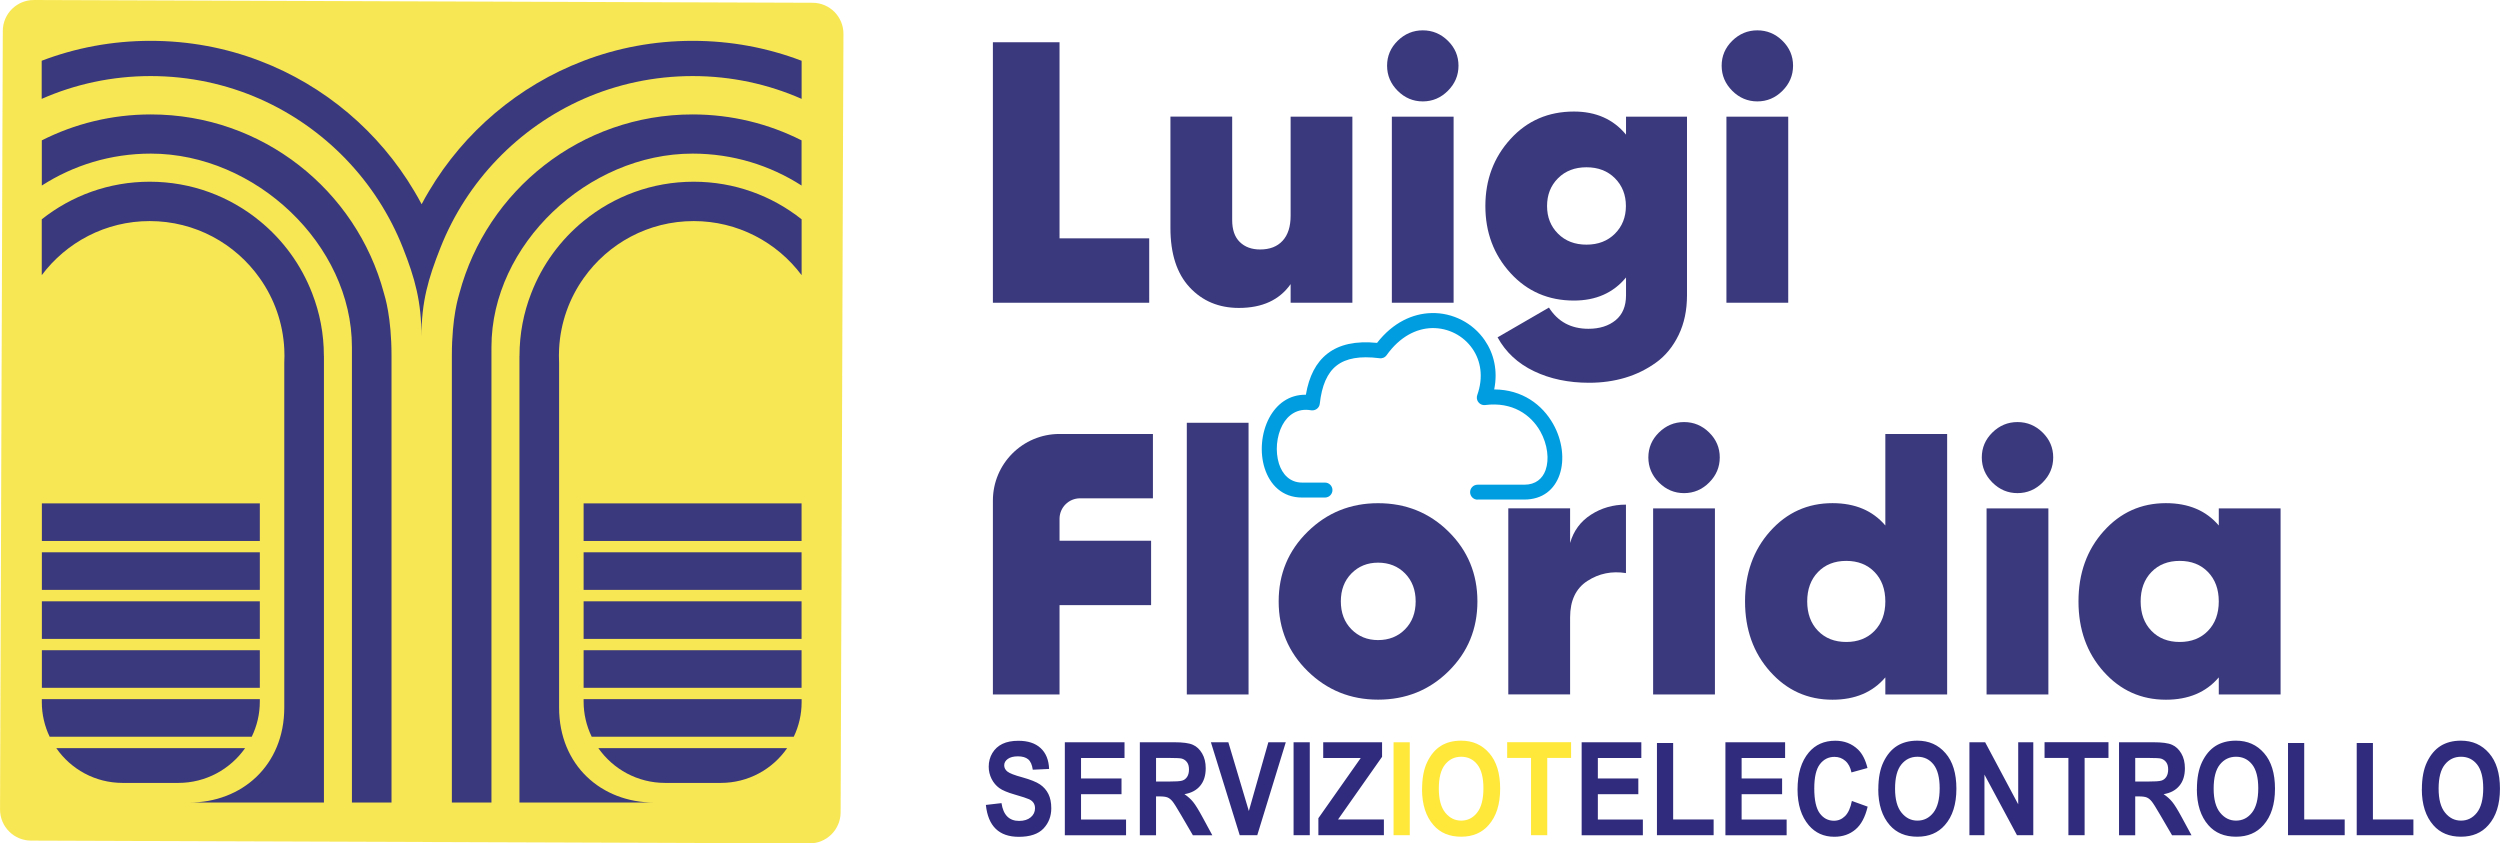
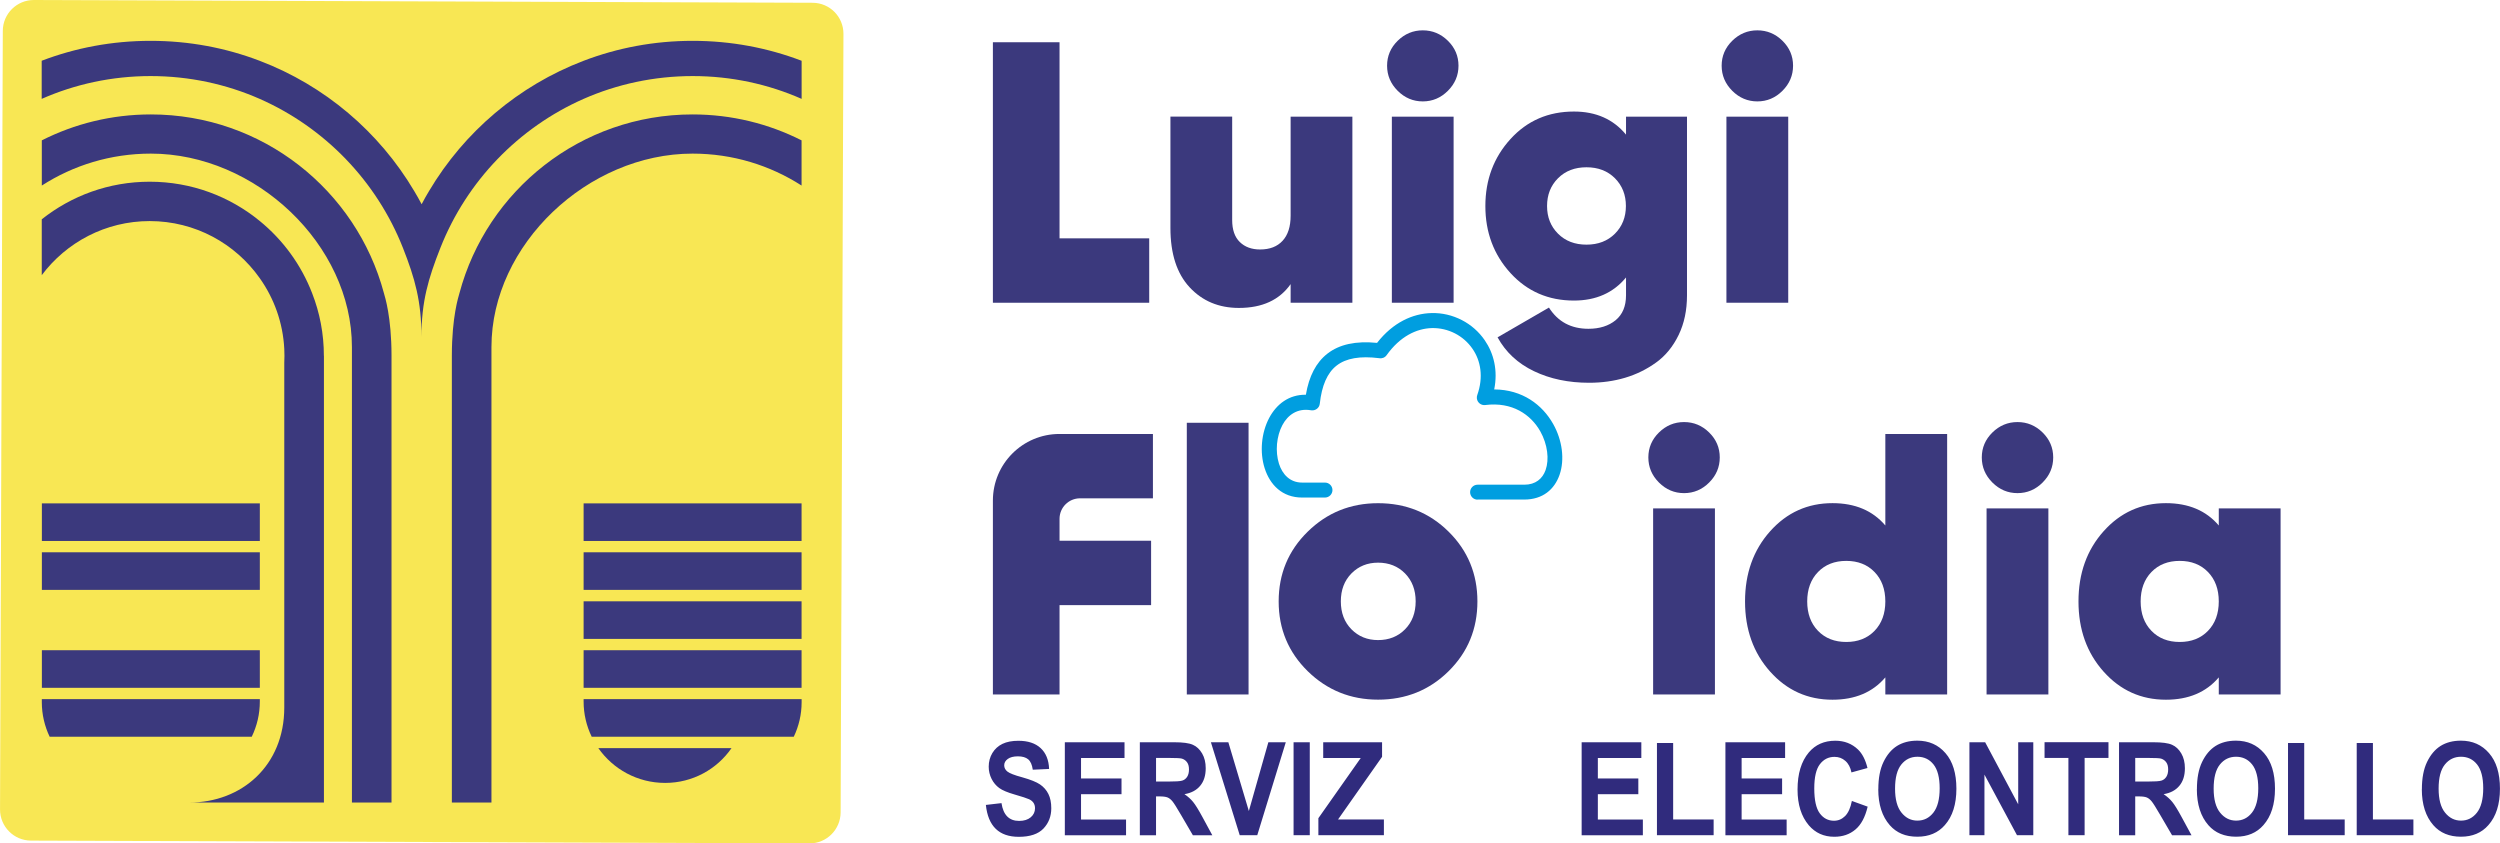
<svg xmlns="http://www.w3.org/2000/svg" xml:space="preserve" width="424.267mm" height="143.125mm" version="1.1" style="shape-rendering:geometricPrecision; text-rendering:geometricPrecision; image-rendering:optimizeQuality; fill-rule:evenodd; clip-rule:evenodd" viewBox="0 0 42427 14313">
  <defs>
    <style type="text/css">
   
    .str0 {stroke:#3B397D;stroke-width:24.61}
    .fil0 {fill:#3B397D}
    .fil1 {fill:#F8E754}
    .fil2 {fill:none}
    .fil3 {fill:#302B7D;fill-rule:nonzero}
    .fil4 {fill:#FFE83A;fill-rule:nonzero}
    .fil5 {fill:#009EE0;fill-rule:nonzero}
    .fil6 {fill:#3B397D;fill-rule:nonzero}
   
  </style>
  </defs>
  <g id="Livello_x0020_1">
    <g id="_1923019152">
      <polygon class="fil0" points="17981,4045 19503,4045 19503,5138 16850,5138 16850,717 17981,717 " />
      <path class="fil0" d="M21903 1980l1048 0 0 3158 -1048 0 0 -316c-190,270 -482,404 -878,404 -341,0 -620,-117 -837,-351 -217,-234 -325,-569 -325,-1007l0 -1889 1048 0 0 1756c0,164 43,289 130,373 86,84 201,126 344,126 164,0 291,-49 382,-148 91,-99 136,-241 136,-426l0 -1680z" />
      <path class="fil0" d="M23621 5138l0 -3158 1048 0 0 3158 -1048 0zm951 -3597c-120,120 -262,180 -426,180 -164,0 -306,-60 -426,-180 -120,-120 -180,-262 -180,-426 0,-164 60,-305 180,-423 120,-118 262,-177 426,-177 164,0 306,59 426,177 120,118 180,259 180,423 0,164 -60,306 -180,426z" />
      <path class="fil0" d="M26441 3966c124,124 285,186 483,186 198,0 359,-62 483,-186 124,-124 186,-281 186,-470 0,-189 -62,-346 -186,-471 -124,-124 -285,-186 -483,-186 -198,0 -359,62 -483,186 -124,124 -186,281 -186,471 0,190 62,346 186,470zm1153 -1986l1036 0 0 3032c0,253 -47,477 -142,673 -95,196 -222,352 -382,467 -160,116 -336,202 -527,259 -192,57 -395,85 -610,85 -350,0 -661,-65 -935,-196 -274,-131 -480,-322 -619,-575l872 -505c152,240 375,360 670,360 189,0 343,-49 461,-145 118,-97 177,-238 177,-423l0 -303c-215,261 -510,392 -884,392 -434,0 -793,-156 -1077,-467 -284,-312 -426,-691 -426,-1137 0,-446 142,-825 426,-1137 284,-312 643,-467 1077,-467 375,0 669,131 884,392l0 -303z" />
      <path class="fil0" d="M29299 5138l0 -3158 1049 0 0 3158 -1049 0zm951 -3597c-120,120 -262,180 -426,180 -164,0 -306,-60 -426,-180 -120,-120 -180,-262 -180,-426 0,-164 60,-305 180,-423 120,-118 262,-177 426,-177 164,0 306,59 426,177 120,118 180,259 180,423 0,164 -60,306 -180,426z" />
      <path class="fil0" d="M19566 8457l-1237 0c-192,0 -348,156 -348,348l0 372 1554 0 0 1093 -1554 0 0 1516 -1131 0 0 -3291c0,-624 506,-1130 1130,-1130l1586 0 0 1093z" />
      <polygon class="fil0" points="20141,11786 20141,7175 21189,7175 21189,11786 " />
      <path class="fil0" d="M23387 10863c185,0 338,-61 458,-183 120,-122 180,-280 180,-474 0,-194 -60,-351 -180,-474 -120,-122 -273,-183 -458,-183 -181,0 -332,61 -452,183 -120,122 -180,280 -180,474 0,194 60,352 180,474 120,122 271,183 452,183zm0 1011c-467,0 -865,-161 -1194,-483 -328,-322 -493,-717 -493,-1184 0,-467 164,-862 493,-1184 328,-322 726,-483 1194,-483 472,0 871,161 1197,483 326,322 489,717 489,1184 0,467 -163,862 -489,1184 -326,322 -725,483 -1197,483z" />
-       <path class="fil0" d="M26646 9215c59,-206 177,-366 354,-480 177,-114 375,-171 594,-171l0 1162c-240,-38 -458,6 -654,133 -196,126 -294,333 -294,619l0 1307 -1049 0 0 -3158 1049 0 0 587z" />
      <path class="fil0" d="M28055 11786l0 -3158 1049 0 0 3158 -1049 0zm951 -3597c-120,120 -262,180 -426,180 -164,0 -306,-60 -426,-180 -120,-120 -180,-262 -180,-426 0,-164 60,-305 180,-423 120,-118 262,-177 426,-177 164,0 306,59 426,177 120,118 180,259 180,423 0,164 -60,306 -180,426z" />
      <path class="fil0" d="M30853 10706c122,126 282,189 480,189 198,0 358,-63 480,-189 122,-126 183,-293 183,-499 0,-206 -61,-373 -183,-499 -122,-126 -282,-189 -480,-189 -198,0 -358,63 -480,189 -122,126 -183,293 -183,499 0,206 61,373 183,499zm1143 -3341l1049 0 0 4421 -1049 0 0 -290c-215,253 -514,379 -897,379 -421,0 -774,-159 -1058,-477 -284,-318 -426,-715 -426,-1191 0,-476 142,-873 426,-1191 284,-318 637,-477 1058,-477 383,0 682,126 897,379l0 -1554z" />
      <path class="fil0" d="M33714 11786l0 -3158 1049 0 0 3158 -1049 0zm951 -3597c-120,120 -262,180 -426,180 -164,0 -306,-60 -426,-180 -120,-120 -180,-262 -180,-426 0,-164 60,-305 180,-423 120,-118 262,-177 426,-177 164,0 306,59 426,177 120,118 180,259 180,423 0,164 -60,306 -180,426z" />
      <path class="fil0" d="M36512 10706c122,126 282,189 480,189 198,0 358,-63 480,-189 122,-126 183,-293 183,-499 0,-206 -61,-373 -183,-499 -122,-126 -282,-189 -480,-189 -198,0 -358,63 -480,189 -122,126 -183,293 -183,499 0,206 61,373 183,499zm1143 -2078l1049 0 0 3158 -1049 0 0 -290c-215,253 -514,379 -897,379 -421,0 -774,-159 -1058,-477 -284,-318 -426,-715 -426,-1191 0,-476 142,-873 426,-1191 284,-318 637,-477 1058,-477 383,0 682,126 897,379l0 -290z" />
      <g>
        <path class="fil1" d="M13790 47l-13214 -47c-291,-1 -528,233 -529,524l-4 1078 -3 730 -9 2775 -8 2098 -8 2475 -3 730 -12 3327c-1,290 234,528 525,529l13214 47c290,1 525,-235 527,-525l11 -3065 3 -677 28 -8043 3 -677 3 -751c1,-291 -233,-527 -523,-528z" />
        <path class="fil6" d="M13604 1031l0 647c-565,-249 -1191,-387 -1848,-387 -659,0 -1285,138 -1852,387 -1106,488 -1984,1398 -2430,2527 -206,521 -322,914 -322,1510 0,-596 -109,-988 -315,-1510 -446,-1129 -1324,-2039 -2430,-2527 -566,-249 -1192,-387 -1852,-387 -657,0 -1283,138 -1848,387l0 -647c574,-219 1196,-338 1848,-338 653,0 1276,119 1852,339 1104,420 2027,1206 2622,2210 44,73 86,147 126,224 40,-77 82,-151 126,-224 596,-1004 1519,-1789 2622,-2210 576,-220 1199,-339 1852,-339 651,0 1273,119 1848,338z" />
        <path class="fil6" d="M6644 6034l0 7586 -672 0 0 -7231c0,-961 0,326 0,-499 0,-1739 -1637,-3283 -3413,-3283 -682,0 -1317,199 -1850,542l0 -767c556,-281 1184,-440 1850,-440 1895,0 3490,1287 3956,3033 17,62 128,399 129,1058z" />
        <path class="fil6" d="M5497 6039l0 7581 -2284 0c890,0 1611,-628 1611,-1612l0 -5852c1,-40 3,-78 3,-118 0,-40 -1,-78 -3,-118 -23,-446 -174,-858 -417,-1200 -414,-586 -1096,-968 -1867,-968 -749,0 -1415,361 -1832,918l0 -948c503,-399 1139,-638 1832,-638 708,0 1358,249 1867,666 395,322 704,744 890,1227 129,330 199,688 199,1062z" />
        <polygon class="fil6" points="4409,8543 4409,9181 710,9181 710,8543 " />
        <polygon class="fil6" points="4409,9373 4409,10011 710,10011 710,9373 " />
-         <polygon class="fil6" points="4409,10205 4409,10843 710,10843 710,10205 " />
        <polygon class="fil6" points="4409,11035 4409,11673 710,11673 710,11035 " />
-         <path class="fil6" d="M955 12697l3204 0c-251,357 -665,590 -1134,590l-944 0c-467,0 -879,-233 -1126,-590z" />
        <path class="fil6" d="M4409 11865l0 40c0,215 -49,416 -137,598l-3430 0c-85,-178 -133,-377 -133,-586l0 -52 3699 0z" />
        <path class="fil6" d="M7668 6034l0 7586 672 0 0 -7231c0,-961 0,326 0,-499 0,-1739 1637,-3283 3413,-3283 682,0 1317,199 1850,542l0 -767c-556,-281 -1184,-440 -1850,-440 -1895,0 -3490,1287 -3956,3033 -17,62 -128,399 -129,1058z" />
-         <path class="fil6" d="M8815 6039l0 7581 2284 0c-890,0 -1611,-628 -1611,-1612l0 -5852c-1,-40 -3,-78 -3,-118 0,-40 1,-78 3,-118 23,-446 174,-858 417,-1200 414,-586 1096,-968 1867,-968 749,0 1415,361 1832,918l0 -948c-503,-399 -1139,-638 -1832,-638 -708,0 -1358,249 -1867,666 -395,322 -704,744 -890,1227 -129,330 -199,688 -199,1062z" />
        <polygon class="fil6" points="9904,8543 9904,9181 13603,9181 13603,8543 " />
        <polygon class="fil6" points="9904,9373 9904,10011 13603,10011 13603,9373 " />
        <polygon class="fil6" points="9904,10205 9904,10843 13603,10843 13603,10205 " />
        <polygon class="fil6" points="9904,11035 9904,11673 13603,11673 13603,11035 " />
-         <path class="fil6" d="M13358 12697l-3204 0c251,357 664,590 1134,590l944 0c467,0 879,-233 1126,-590z" />
+         <path class="fil6" d="M13358 12697l-3204 0c251,357 664,590 1134,590c467,0 879,-233 1126,-590z" />
        <path class="fil6" d="M9904 11865l0 40c0,215 49,416 137,598l3430 0c85,-178 133,-377 133,-586l0 -52 -3699 0z" />
        <path class="fil0" d="M5090 6166c0,40 -1,78 -3,118l0 -237c1,40 3,78 3,118z" />
        <line class="fil2 str0" x1="5761" y1="5101" x2="5761" y2="5101" />
      </g>
      <g>
        <path class="fil3" d="M16728 13661l268 -31c30,201 130,302 299,302 84,0 149,-21 198,-62 48,-41 72,-92 72,-153 0,-36 -9,-66 -25,-91 -17,-25 -42,-46 -76,-62 -34,-16 -117,-43 -248,-81 -118,-34 -204,-70 -258,-109 -54,-40 -98,-91 -130,-155 -32,-64 -49,-133 -49,-207 0,-86 21,-163 62,-232 42,-69 99,-121 172,-156 73,-35 163,-52 270,-52 161,0 287,41 377,124 90,83 138,201 144,354l-277 13c-12,-84 -38,-143 -79,-177 -40,-33 -98,-50 -173,-50 -74,0 -132,15 -172,44 -40,29 -61,65 -61,108 0,43 19,78 55,107 37,29 121,62 252,97 139,39 239,79 301,121 62,42 109,96 142,162 33,66 49,147 49,242 0,137 -45,252 -133,345 -89,93 -229,140 -418,140 -335,0 -521,-180 -559,-540zm1343 513l0 -1577 1013 0 0 267 -738 0 0 348 687 0 0 267 -687 0 0 430 764 0 0 267 -1038 0zm1273 0l0 -1577 581 0c149,0 255,14 319,43 64,28 116,77 157,147 41,70 61,154 61,251 0,123 -31,223 -94,298 -62,75 -151,123 -267,142 59,40 108,84 147,132 39,48 92,133 159,257l167 308 -330 0 -200 -343c-72,-124 -121,-202 -147,-233 -26,-31 -53,-53 -82,-65 -29,-12 -75,-18 -139,-18l-57 0 0 659 -275 0zm275 -910l205 0c125,0 205,-5 239,-16 34,-10 62,-31 83,-63 21,-32 32,-74 32,-126 0,-50 -10,-91 -32,-121 -21,-30 -50,-51 -87,-63 -26,-8 -100,-12 -224,-12l-216 0 0 401zm1420 910l-489 -1577 296 0 348 1167 331 -1167 296 0 -484 1577 -298 0zm914 0l0 -1577 275 0 0 1577 -275 0zm421 0l0 -288 719 -1022 -637 0 0 -267 999 0 0 247 -747 1063 778 0 0 267 -1110 0zm4468 0l0 -1577 1013 0 0 267 -738 0 0 348 687 0 0 267 -687 0 0 430 764 0 0 267 -1038 0zm1278 0l0 -1564 275 0 0 1297 687 0 0 267 -961 0zm1162 0l0 -1577 1013 0 0 267 -738 0 0 348 687 0 0 267 -687 0 0 430 764 0 0 267 -1038 0zm2146 -581l268 97c-42,177 -111,307 -208,388 -97,82 -216,123 -358,123 -178,0 -322,-65 -433,-195 -127,-150 -191,-352 -191,-606 0,-269 64,-479 192,-631 112,-132 262,-198 449,-198 153,0 281,50 385,149 73,70 127,175 161,314l-272 75c-17,-85 -52,-151 -104,-196 -52,-46 -113,-68 -184,-68 -101,0 -183,41 -247,124 -64,83 -96,220 -96,411 0,198 31,339 93,423 62,84 142,126 242,126 73,0 135,-27 189,-80 53,-54 91,-138 114,-255zm449 -198c0,-188 29,-342 88,-464 59,-122 135,-212 230,-272 95,-59 210,-89 344,-89 196,0 355,70 478,212 123,141 185,342 185,603 0,264 -65,470 -196,618 -114,131 -270,197 -466,197 -198,0 -354,-65 -468,-195 -130,-148 -196,-352 -196,-611zm284 -11c0,181 36,317 109,407 73,91 163,136 271,136 109,0 199,-45 270,-135 71,-90 107,-228 107,-414 0,-182 -35,-317 -104,-404 -69,-87 -160,-131 -273,-131 -112,0 -203,44 -274,132 -71,88 -106,224 -106,409zm1262 790l0 -1577 267 0 561 1053 0 -1053 256 0 0 1577 -277 0 -552 -1028 0 1028 -256 0zm1680 0l0 -1311 -405 0 0 -267 1085 0 0 267 -405 0 0 1311 -275 0zm859 0l0 -1577 581 0c149,0 255,14 319,43 64,28 116,77 157,147 41,70 61,154 61,251 0,123 -31,223 -94,298 -62,75 -151,123 -267,142 59,40 108,84 147,132 39,48 92,133 159,257l167 308 -330 0 -200 -343c-72,-124 -121,-202 -147,-233 -26,-31 -53,-53 -82,-65 -29,-12 -75,-18 -139,-18l-57 0 0 659 -275 0zm275 -910l205 0c125,0 205,-5 239,-16 34,-10 62,-31 83,-63 21,-32 32,-74 32,-126 0,-50 -10,-91 -32,-121 -21,-30 -50,-51 -87,-63 -26,-8 -100,-12 -224,-12l-216 0 0 401zm1047 131c0,-188 29,-342 88,-464 59,-122 135,-212 230,-272 95,-59 210,-89 344,-89 196,0 355,70 478,212 123,141 185,342 185,603 0,264 -65,470 -196,618 -114,131 -270,197 -466,197 -198,0 -354,-65 -468,-195 -130,-148 -196,-352 -196,-611zm284 -11c0,181 36,317 109,407 73,91 163,136 271,136 109,0 199,-45 270,-135 71,-90 107,-228 107,-414 0,-182 -35,-317 -104,-404 -69,-87 -160,-131 -273,-131 -112,0 -203,44 -274,132 -71,88 -106,224 -106,409zm1262 790l0 -1564 275 0 0 1297 687 0 0 267 -961 0zm1166 0l0 -1564 275 0 0 1297 687 0 0 267 -961 0zm1106 -779c0,-188 29,-342 88,-464 59,-122 135,-212 230,-272 95,-59 210,-89 344,-89 196,0 355,70 478,212 123,141 185,342 185,603 0,264 -65,470 -196,618 -114,131 -270,197 -466,197 -198,0 -354,-65 -468,-195 -130,-148 -196,-352 -196,-611zm284 -11c0,181 36,317 109,407 73,91 163,136 271,136 109,0 199,-45 270,-135 71,-90 107,-228 107,-414 0,-182 -35,-317 -104,-404 -69,-87 -160,-131 -273,-131 -112,0 -203,44 -274,132 -71,88 -106,224 -106,409z" />
-         <path class="fil4" d="M23650 14174l0 -1577 275 0 0 1577 -275 0zm484 -779c0,-188 29,-342 88,-464 59,-122 135,-212 230,-272 95,-59 210,-89 344,-89 196,0 355,70 478,212 123,141 185,342 185,603 0,264 -65,470 -196,618 -114,131 -270,197 -466,197 -198,0 -354,-65 -468,-195 -130,-148 -196,-352 -196,-611zm284 -11c0,181 36,317 109,407 73,91 163,136 271,136 109,0 199,-45 270,-135 71,-90 107,-228 107,-414 0,-182 -35,-317 -104,-404 -69,-87 -160,-131 -273,-131 -112,0 -203,44 -274,132 -71,88 -106,224 -106,409zm1565 790l0 -1311 -405 0 0 -267 1085 0 0 267 -405 0 0 1311 -275 0z" />
      </g>
      <path class="fil5" d="M25076 8480c-70,0 -127,-57 -127,-127 0,-70 57,-127 127,-127l794 0c190,0 309,-103 360,-248 32,-91 41,-200 26,-312 -15,-116 -54,-236 -116,-346 -160,-283 -475,-504 -934,-446 -69,9 -133,-40 -142,-110 -3,-20 0,-40 6,-58l0 0c109,-307 60,-583 -80,-786 -76,-111 -179,-201 -298,-262 -119,-61 -253,-93 -392,-90 -263,7 -543,144 -768,460 -29,41 -79,60 -125,51 -325,-41 -563,0 -723,125 -160,124 -252,340 -286,647 -7,70 -70,120 -140,113 -3,0 -6,-1 -8,-1l0 0c-230,-40 -393,77 -486,250 -51,95 -81,207 -92,322 -10,115 1,231 33,334 58,182 187,321 393,321l388 0c70,0 127,57 127,127 0,70 -57,127 -127,127l-388 0c-337,0 -546,-216 -636,-499 -43,-135 -57,-285 -44,-432 13,-147 54,-293 121,-420 124,-232 333,-398 623,-394 53,-314 172,-546 365,-697 203,-158 481,-219 843,-183 269,-346 604,-498 923,-506 182,-5 358,38 514,118 156,80 291,198 391,344 154,224 225,514 160,834 480,2 818,262 1000,585 79,139 128,291 147,438 19,151 7,299 -38,427 -86,246 -284,419 -599,419l-794 0z" />
    </g>
  </g>
</svg>